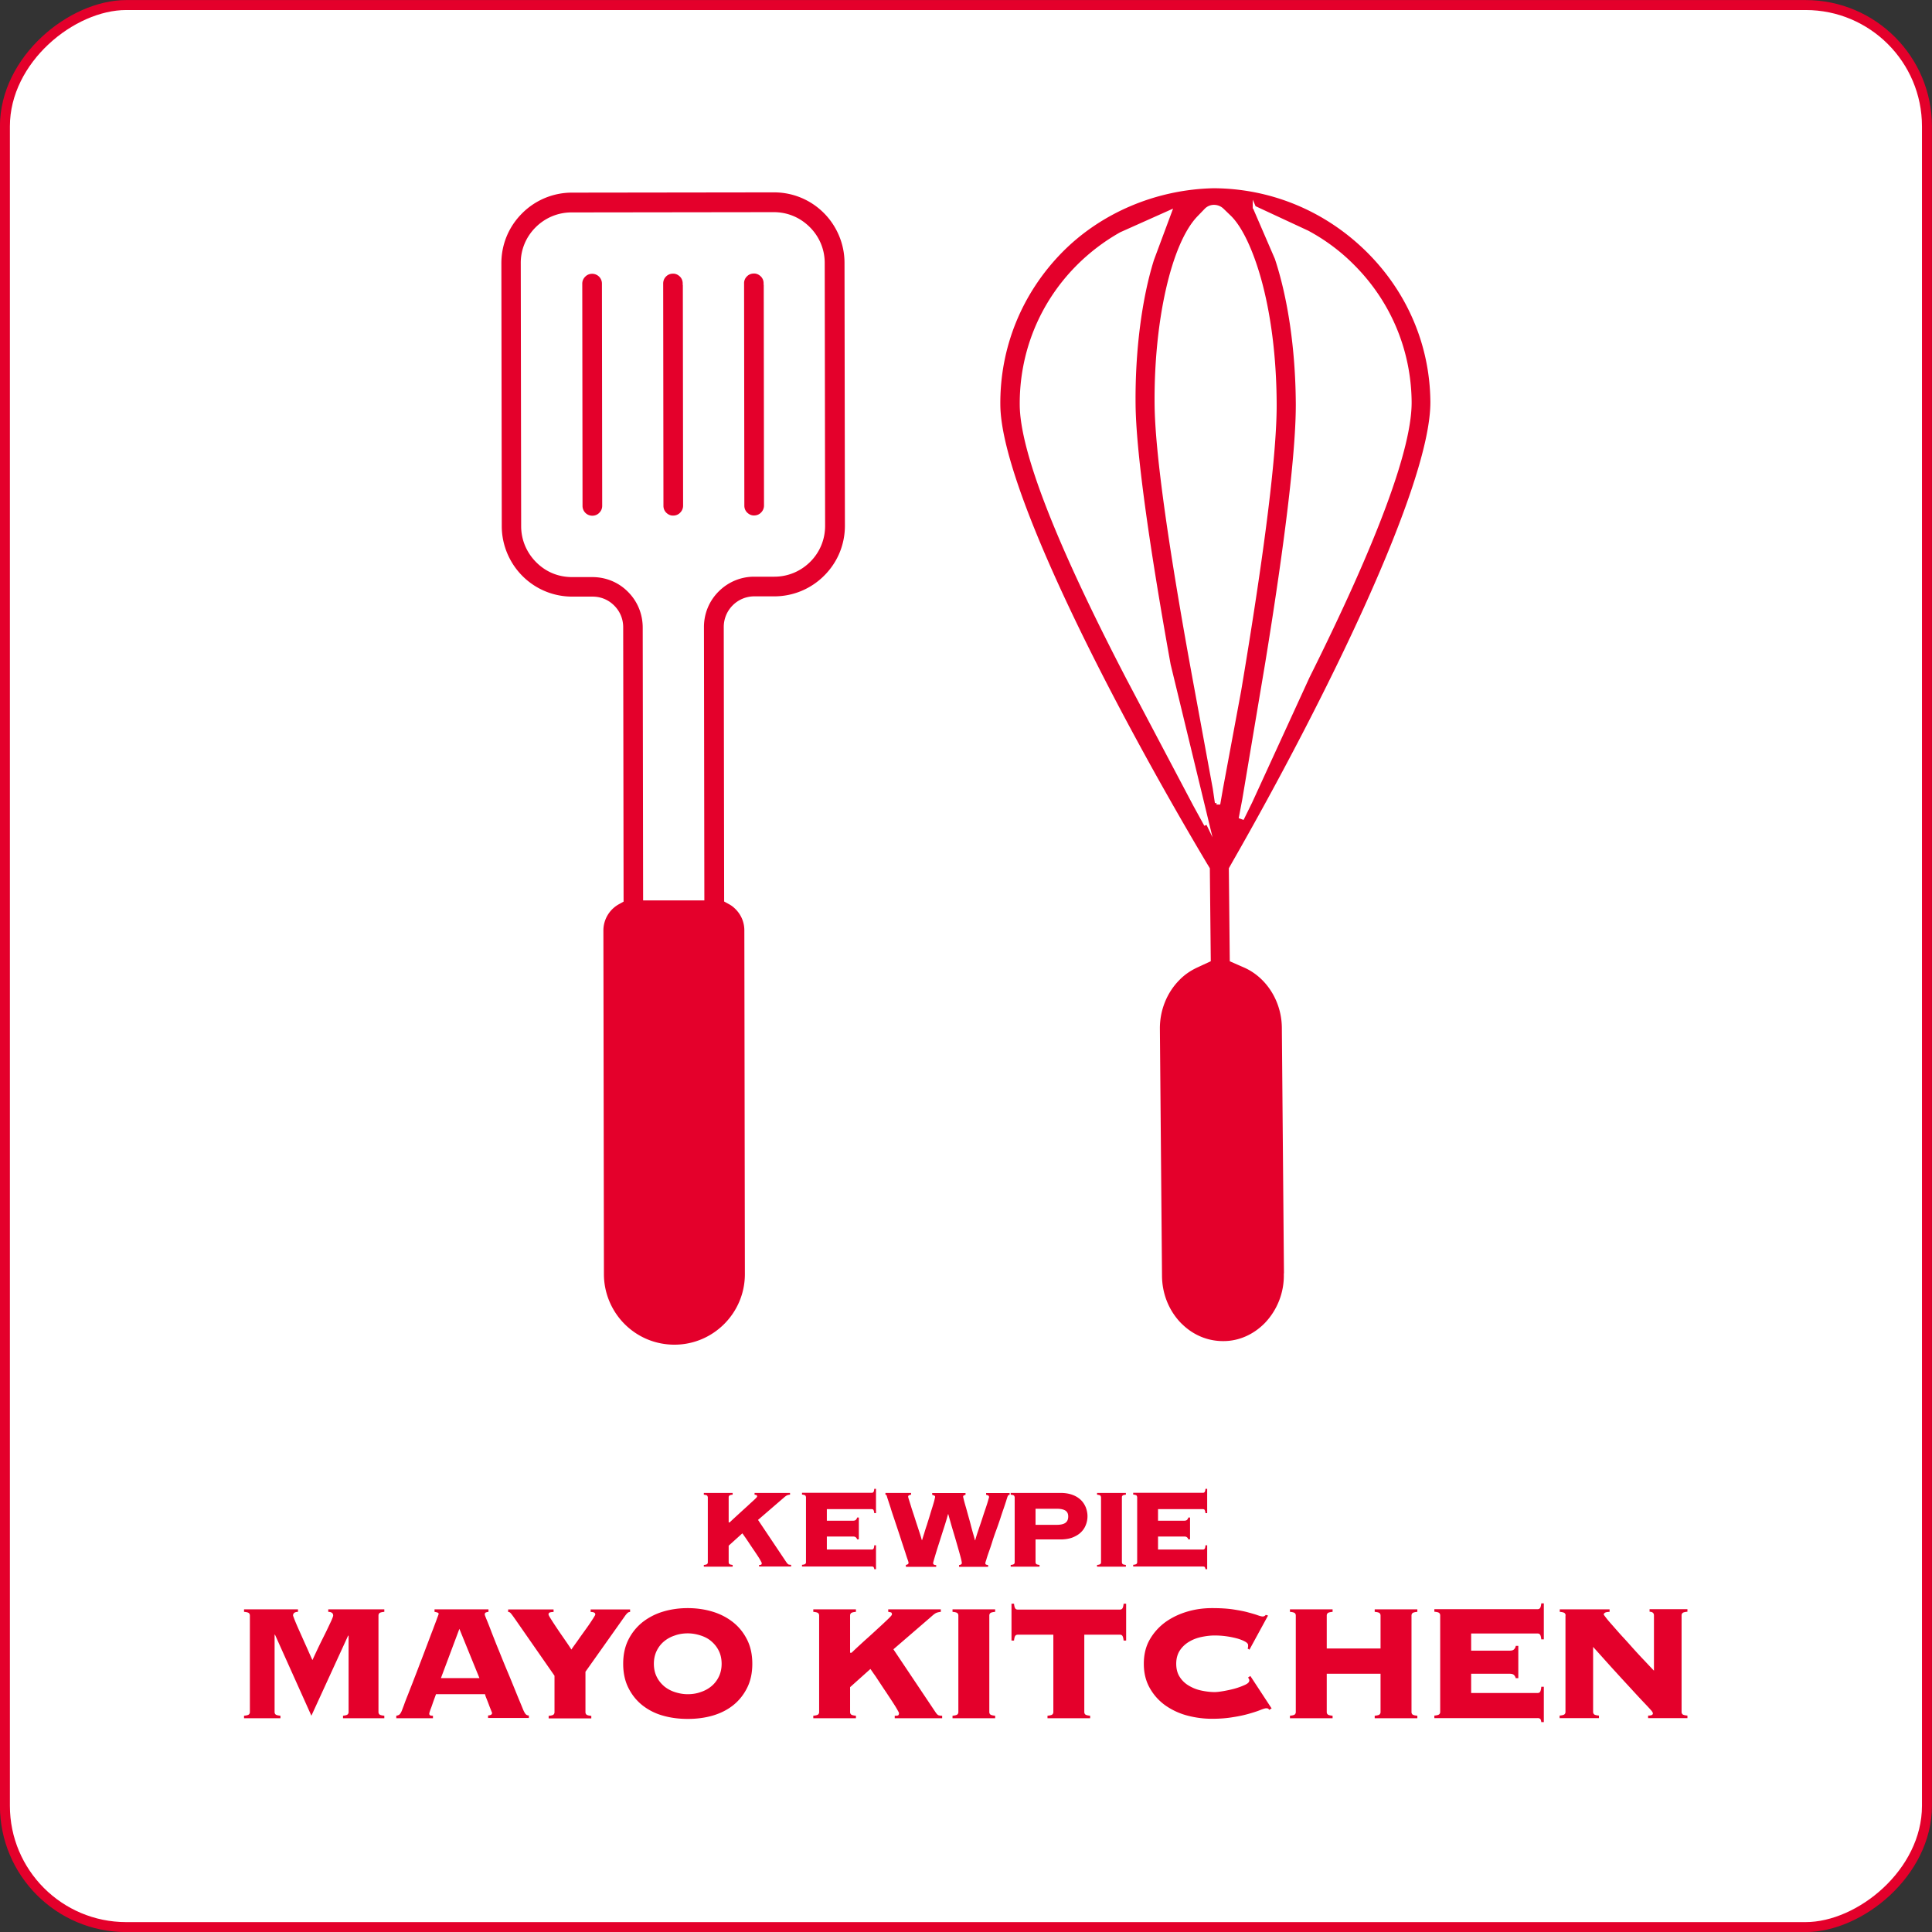
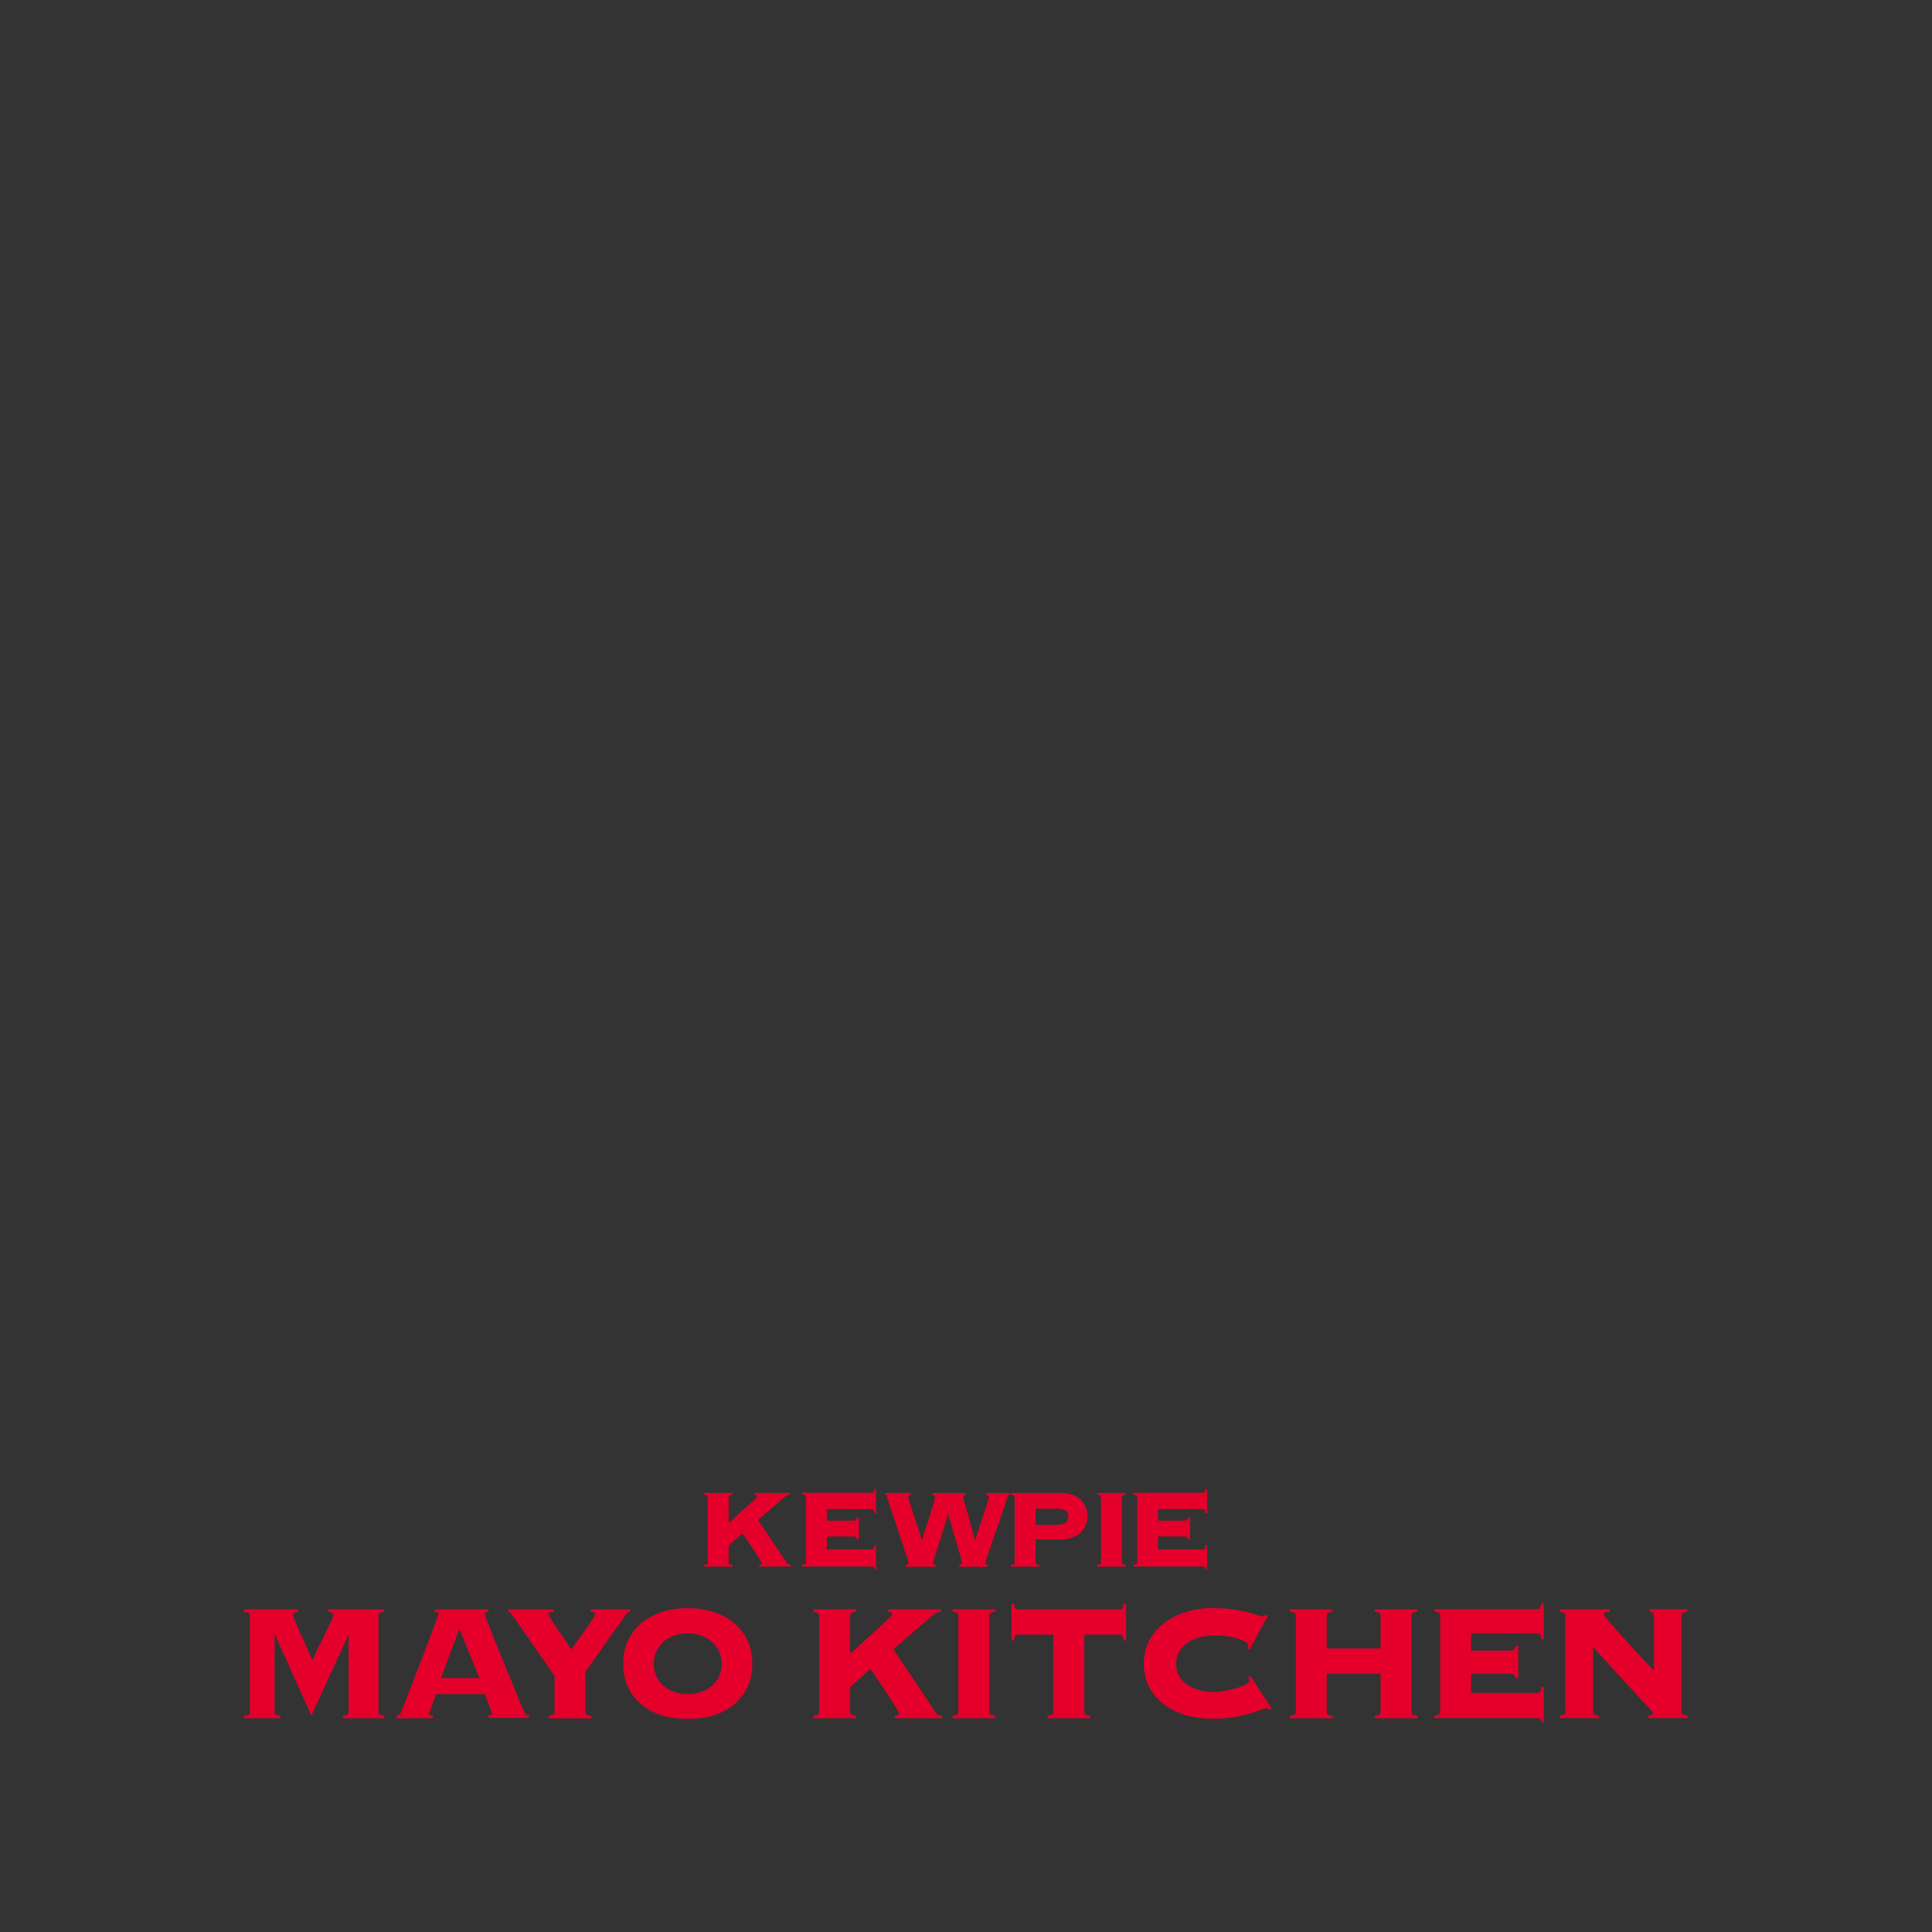
<svg xmlns="http://www.w3.org/2000/svg" id="_レイヤー_2" data-name="レイヤー 2" viewBox="0 0 145.43 145.43">
  <rect x="0" y="0" width="145.43" height="145.43" fill="#333333" stroke="none" />
  <g id="design">
-     <rect x=".38" y=".38" width="144.68" height="144.68" rx="9.13" ry="9.13" transform="rotate(90 72.715 72.715)" fill="#fff" stroke="#e4002b" stroke-width=".75" stroke-miterlimit="10" />
-     <path d="M96.77 95.97l-.16-18.61c-.01-1.41-.58-2.76-1.55-3.71-.41-.4-.88-.72-1.39-.94l-.98-.43-.07-6.89.22-.39c6.93-12.11 15.01-28.48 14.95-34.78-.04-4.3-1.78-8.36-4.91-11.42-3.12-3.05-7.21-4.73-11.52-4.75-4.35.09-8.54 1.86-11.5 4.87-3.05 3.11-4.72 7.21-4.68 11.57.05 6.28 8.4 22.52 15.54 34.52l.23.38.07 6.89-.97.45c-.51.24-.98.56-1.38.98-.95.97-1.49 2.32-1.48 3.73l.16 18.61c.01 1.33.5 2.59 1.38 3.54.06.06.11.12.17.17.88.86 2.01 1.32 3.2 1.31 1.18 0 2.31-.5 3.18-1.38a5.28 5.28 0 001.48-3.72zm-2.35-80.36l4 1.86c1.21.65 2.33 1.47 3.31 2.44 2.81 2.75 4.37 6.42 4.41 10.33.03 3.46-2.55 10.43-7.68 20.71l-4.31 9.4-.6 1.22-.17-.06.25-1.32 1.72-10.23c1.54-9.44 2.34-16.24 2.31-19.65-.03-4.05-.6-7.9-1.58-10.86l-1.66-3.84zm-3.54 46.33l-.17.07-.77-1.4-5.03-9.53c-5.3-10.19-8-17.12-8.03-20.59-.03-3.91 1.46-7.6 4.2-10.38.98-.99 2.09-1.84 3.3-2.52l3.71-1.66-1.34 3.6c-.92 2.93-1.43 6.9-1.39 10.9.03 3.39.94 10.16 2.64 19.6l2.89 11.93zm.69-1.5l-.16-1.09-1.35-7.34c-1.98-10.69-3-17.96-3.03-21.61-.05-6.25 1.26-12.02 3.19-14.03l.54-.56c.16-.17.38-.27.62-.27s.46.09.63.25l.56.54c.82.8 1.63 2.51 2.24 4.68.74 2.65 1.15 5.87 1.17 9.31.03 3.64-.87 10.93-2.67 21.66l-1.37 7.37-.19 1.09h-.18zM45.45 38.08c0 .23-.09.44-.25.6-.16.17-.38.26-.61.26a.854.854 0 01-.86-.85l-.02-16.74c0-.23.09-.44.25-.6.16-.17.38-.26.61-.26a.854.854 0 01.86.85l.02 16.74zm6.06-16.75c0-.23-.09-.45-.26-.61s-.38-.25-.6-.24c-.23 0-.45.09-.61.26-.16.16-.24.38-.24.6l.02 16.74c0 .23.09.45.26.61s.38.25.6.24c.23 0 .45-.09.61-.26.16-.16.25-.38.25-.6l-.02-16.74zm-.74 80.01c-1.43 0-2.78-.55-3.8-1.55s-1.63-2.4-1.63-3.87l-.04-25.88c0-.86.47-1.66 1.23-2.08l.29-.16-.03-20.59c0-.59-.23-1.14-.66-1.56s-.96-.62-1.53-.62h-1.52c-1.43 0-2.78-.55-3.8-1.55s-1.63-2.4-1.63-3.87l-.03-19.79c0-1.45.56-2.81 1.59-3.84a5.413 5.413 0 013.83-1.6l15.22-.02c1.43 0 2.78.55 3.8 1.55s1.63 2.4 1.63 3.87l.03 19.79c0 1.45-.56 2.81-1.59 3.84a5.413 5.413 0 01-3.83 1.6h-1.52c-.58 0-1.13.23-1.54.64-.41.41-.64.96-.64 1.55l.03 20.59.29.16c.19.1.36.23.51.38.46.45.72 1.05.72 1.7l.04 25.88c0 2.99-2.43 5.43-5.42 5.43zm6-58.05h1.52c.99 0 1.92-.39 2.62-1.09.7-.7 1.08-1.63 1.08-2.62l-.03-19.79c0-1-.4-1.94-1.12-2.64s-1.62-1.06-2.6-1.06l-15.22.02c-.99 0-1.92.39-2.62 1.09-.7.7-1.09 1.63-1.08 2.62l.03 19.79c0 1 .4 1.94 1.12 2.65s1.62 1.06 2.6 1.06h1.52c1.03 0 2 .39 2.73 1.11.76.74 1.17 1.73 1.18 2.78l.03 20.45h4.37l-.03-20.46c0-1.04.4-2.02 1.14-2.76.74-.74 1.72-1.15 2.76-1.15zm.83-21.97c0-.23-.09-.45-.26-.61s-.38-.25-.6-.24c-.23 0-.45.09-.61.26a.83.83 0 00-.24.6l.02 16.74c0 .23.09.45.26.61s.38.25.6.24c.23 0 .45-.09.61-.26.16-.16.25-.38.25-.6l-.02-16.74z" stroke="#fff" stroke-width=".24" stroke-miterlimit="10" fill="#e4002b" />
    <path d="M57.14 117.8c.06 0 .11 0 .15-.02s.05-.05.05-.12c0-.02-.03-.08-.09-.19s-.14-.24-.24-.39c-.1-.15-.21-.32-.33-.49-.12-.18-.23-.34-.34-.51-.11-.16-.2-.3-.29-.42-.08-.12-.14-.2-.17-.24l-1.03.93v1.26s.02.09.05.12c.03.03.11.05.25.07v.13h-2.17v-.13c.13-.01.22-.04.25-.07s.05-.07.05-.12v-4.91s-.02-.09-.05-.12c-.03-.03-.11-.05-.25-.07v-.13h2.17v.13c-.13.01-.22.04-.25.07-.03.03-.05.07-.05.12v1.9h.07c.21-.2.44-.41.68-.63.24-.22.46-.42.67-.61.2-.19.37-.34.51-.47.14-.13.21-.21.21-.24 0-.06-.02-.1-.05-.11s-.08-.02-.14-.03v-.13h2.67v.13c-.07 0-.13.02-.17.03-.05.01-.09.04-.13.06-.04.03-.08.06-.13.1-.04.04-.1.09-.16.14l-1.82 1.57 2.15 3.21c.06.08.11.13.16.15.05.01.11.02.18.02v.13h-2.41v-.13zm7.38-1.9a.259.259 0 00-.09-.17c-.05-.05-.12-.07-.23-.07h-1.96v.98h3.38c.06 0 .1-.02.13-.06.03-.04.05-.12.06-.26h.13v1.8h-.13a.316.316 0 00-.06-.17.227.227 0 00-.13-.03h-5.25v-.13c.13-.01.22-.04.25-.07s.05-.07.05-.12v-4.91s-.02-.09-.05-.12c-.03-.03-.11-.05-.25-.07v-.13h5.25c.06 0 .1-.02.13-.06.03-.04.05-.12.06-.24h.13v1.83h-.13c-.01-.12-.04-.2-.06-.24s-.07-.06-.13-.06h-3.38v.87h1.96c.11 0 .18-.02.23-.07.04-.05.08-.1.09-.17h.13v1.64h-.13zm3.66 1.9c.06-.01.11-.03.15-.05.04-.02.06-.06.06-.13 0-.01-.02-.09-.07-.23s-.11-.32-.18-.55c-.08-.23-.16-.49-.26-.78-.09-.29-.19-.59-.29-.89l-.3-.9c-.1-.29-.19-.56-.26-.8-.08-.24-.14-.43-.19-.58-.05-.15-.08-.24-.08-.26-.02-.08-.06-.12-.11-.12v-.13h1.93v.13c-.06.01-.12.03-.16.05-.04.02-.06.05-.06.11 0 .02.02.09.06.22l.15.48c.06.2.13.41.21.65.08.24.15.47.23.71.08.24.15.46.22.67.07.21.12.39.16.53h.02c.04-.13.09-.3.16-.51.06-.21.13-.43.21-.66.07-.24.15-.47.22-.71s.14-.46.2-.65c.06-.2.11-.36.14-.49s.05-.21.05-.23c0-.06-.03-.09-.08-.11-.05-.02-.1-.03-.14-.05v-.13h2.51v.13s-.09.03-.13.05c-.04.02-.05.05-.05.11l.05.21c.03.13.08.3.14.51.06.2.12.43.19.68s.14.49.2.73.12.45.18.66c.06.2.1.36.13.47h.02c.02-.08.06-.22.12-.41.06-.19.13-.39.21-.63.08-.23.16-.47.24-.72.08-.25.16-.48.23-.69.07-.21.13-.39.17-.54s.07-.23.07-.25c0-.06-.02-.11-.07-.13s-.1-.04-.15-.05v-.13H76v.13c-.06 0-.1.03-.12.06s-.04.08-.06.14c0 .02-.04.11-.08.26-.05.15-.11.34-.19.57-.08.23-.17.49-.26.78-.1.29-.2.59-.31.88-.11.3-.21.59-.3.88-.09.29-.18.55-.26.77-.08.23-.14.41-.18.56-.05.14-.07.22-.07.24 0 .06.02.1.07.12l.14.03v.13h-2.19v-.13c.14-.02.21-.07.21-.15 0-.08-.04-.26-.11-.52s-.16-.57-.26-.92-.21-.72-.33-1.12c-.12-.4-.22-.77-.32-1.12h-.02c-.08.31-.19.67-.32 1.07s-.25.79-.37 1.16c-.12.37-.22.7-.3.97-.08.27-.13.44-.13.48 0 .1.08.15.23.15v.13h-2.28v-.13zm9.77-.19s.02.09.05.12c.03.03.11.05.25.07v.13h-2.17v-.13c.13-.01.22-.04.25-.07s.05-.07.05-.12v-4.91s-.02-.09-.05-.12c-.03-.03-.11-.05-.25-.07v-.13h3.77c.33 0 .62.05.87.14s.46.22.63.38c.17.16.29.35.38.56.08.21.13.44.13.67s-.04.45-.13.67c-.08.21-.21.4-.38.56-.17.16-.38.28-.63.38-.25.09-.54.14-.87.14h-1.9v1.72zm1.6-2.83c.29 0 .51-.05.65-.15.14-.1.21-.26.21-.48 0-.2-.07-.35-.21-.44-.14-.09-.35-.14-.65-.14h-1.6v1.21h1.6zm3.03 3.02c.13-.01.22-.04.25-.07.03-.03.05-.07.05-.12v-4.91s-.02-.09-.05-.12c-.03-.03-.11-.05-.25-.07v-.13h2.17v.13c-.13.01-.22.04-.25.07-.03.03-.05.07-.05.12v4.91s.02.09.05.12c.03.03.11.05.25.07v.13h-2.17v-.13zm6.87-1.9a.259.259 0 00-.09-.17c-.05-.05-.12-.07-.23-.07h-1.96v.98h3.38c.06 0 .1-.02.13-.06.03-.04.05-.12.06-.26h.13v1.8h-.13a.316.316 0 00-.06-.17.227.227 0 00-.13-.03H85.3v-.13c.13-.01.22-.04.25-.07s.05-.07.05-.12v-4.91s-.02-.09-.05-.12c-.03-.03-.11-.05-.25-.07v-.13h5.25c.06 0 .1-.02.13-.06.03-.04.05-.12.06-.24h.13v1.83h-.13c-.01-.12-.04-.2-.06-.24s-.07-.06-.13-.06h-3.38v.87h1.96c.11 0 .18-.02.23-.07.04-.05.08-.1.09-.17h.13v1.64h-.13zM25.8 129.15c.2-.02.32-.05.37-.1.05-.05.07-.11.07-.18v-5.73l-.03-.03-2.77 6.04-2.74-6.1h-.03v5.82c0 .07.02.13.07.18s.17.08.37.1v.19h-2.74v-.19c.2-.02.32-.05.37-.1.05-.05.07-.11.07-.18v-7.26c0-.07-.02-.13-.07-.18-.05-.05-.17-.08-.37-.1v-.19h4.06v.19c-.25.01-.37.1-.37.28 0 .01.03.09.09.25s.14.35.24.58.21.47.33.74.23.52.34.76c.11.24.2.46.29.65.08.19.14.31.17.37.18-.39.36-.78.54-1.15s.36-.72.51-1.03c.15-.31.27-.57.37-.78.09-.21.14-.34.14-.39 0-.18-.12-.27-.37-.28v-.19h4.22v.19c-.2.02-.32.05-.37.1-.05.05-.07.11-.07.18v7.26c0 .07.02.13.07.18s.17.08.37.1v.19h-3.11v-.19zm6.51-.16c0 .05.02.09.05.12.04.03.11.04.23.04v.19h-2.76v-.19c.11-.02.2-.05.25-.1.05-.05.1-.13.16-.26.02-.05.07-.19.16-.42.08-.23.19-.52.33-.86.13-.35.29-.73.45-1.16.17-.43.33-.86.5-1.3.17-.44.33-.87.49-1.29s.3-.8.43-1.13c.12-.33.23-.6.3-.81.08-.21.12-.32.12-.33 0-.05-.03-.09-.1-.11-.07-.02-.14-.04-.21-.05v-.19h4.06v.19a.83.83 0 00-.2.05c-.05.02-.08.07-.08.16 0 .02.05.16.15.4s.23.57.38.97c.16.4.33.85.54 1.35.2.5.41 1.02.63 1.54.22.52.43 1.04.63 1.53.2.5.39.94.55 1.34.08.19.15.31.21.37s.13.09.23.09v.19h-3.07v-.19c.2-.01.3-.07.3-.19 0-.01-.03-.08-.08-.21s-.11-.27-.17-.44c-.06-.16-.12-.31-.18-.46a1.66 1.66 0 01-.1-.3h-3.69c-.1.28-.19.51-.25.69s-.11.32-.15.42-.06.18-.08.23c-.02.05-.02.08-.02.1zm3.78-2.67l-1.51-3.71-1.39 3.71h2.9zm11.34-5.17v.19c-.08 0-.15.03-.21.09s-.11.12-.16.19l-2.99 4.22v3.04c0 .07.02.13.07.18.05.05.17.08.37.1v.19H41.3v-.19c.2-.02.32-.05.37-.1.05-.05.07-.11.07-.18v-2.74l-2.97-4.27c-.17-.24-.28-.39-.33-.44a.232.232 0 00-.19-.09v-.19h3.42v.19c-.09 0-.18.01-.26.03-.08.02-.12.07-.12.16 0 .04.07.17.2.37.13.21.29.45.47.72.18.27.37.54.57.83s.36.52.48.72c.03-.05.1-.15.2-.29.1-.14.22-.3.35-.49.13-.19.27-.38.42-.59.15-.21.29-.4.41-.58.12-.18.22-.33.3-.46.08-.13.12-.2.12-.23 0-.08-.04-.13-.12-.16a.908.908 0 00-.23-.03v-.19h2.96zm4.34-.1c.66 0 1.29.09 1.88.27.59.18 1.1.45 1.54.8.44.35.79.79 1.05 1.31s.39 1.12.39 1.81-.13 1.29-.39 1.81-.61.96-1.05 1.31c-.44.35-.96.61-1.54.78-.59.17-1.21.25-1.88.25s-1.29-.08-1.88-.25a4.39 4.39 0 01-1.54-.78c-.44-.35-.79-.79-1.05-1.31s-.39-1.12-.39-1.81.13-1.29.39-1.81.61-.95 1.05-1.31a4.7 4.7 0 011.54-.8c.59-.18 1.21-.27 1.88-.27zm0 1.9c-.34 0-.67.05-.97.16-.31.1-.58.25-.81.44s-.42.43-.56.72c-.14.29-.21.61-.21.97s.07.69.21.97c.14.29.33.52.56.72.23.19.5.34.81.44.31.1.63.16.97.16s.67-.05.97-.16c.31-.1.58-.25.81-.44.23-.19.42-.43.56-.72.14-.29.21-.61.21-.97s-.07-.69-.21-.97c-.14-.29-.33-.52-.56-.72s-.5-.34-.81-.44c-.31-.1-.63-.16-.97-.16zm15.6 6.2c.09 0 .17 0 .22-.02s.08-.08.08-.18c0-.03-.05-.12-.14-.28-.09-.16-.21-.35-.36-.58-.15-.23-.31-.47-.48-.73-.18-.26-.34-.51-.5-.75-.16-.24-.29-.45-.42-.62-.12-.18-.21-.3-.25-.36L63.99 127v1.87c0 .07.02.13.07.18s.17.08.37.1v.19h-3.21v-.19c.2-.02.32-.05.37-.1s.07-.11.07-.18v-7.26c0-.07-.02-.13-.07-.18-.05-.05-.17-.08-.37-.1v-.19h3.21v.19c-.2.02-.32.05-.37.1-.05.05-.07.11-.07.18v2.8h.11c.31-.3.65-.61 1-.93.36-.32.69-.62.99-.9.3-.27.55-.51.75-.7s.3-.31.3-.35c0-.09-.03-.15-.08-.16s-.12-.03-.2-.04v-.19h3.96v.19c-.1.01-.19.03-.26.05-.07.02-.13.05-.19.09-.06.04-.12.09-.19.15l-.24.21-2.69 2.32 3.18 4.75c.08.12.16.2.23.22.07.02.16.03.26.03v.19h-3.57v-.19zm4.33 0c.2-.02.32-.05.37-.1.05-.05.07-.11.07-.18v-7.26c0-.07-.02-.13-.07-.18-.05-.05-.17-.08-.37-.1v-.19h3.21v.19c-.2.02-.32.05-.37.1-.05.05-.07.11-.07.18v7.26c0 .07.02.13.07.18.05.05.17.08.37.1v.19H71.7v-.19zm7.15 0c.2-.02.32-.05.37-.1s.07-.11.07-.18v-5.82h-2.68c-.08 0-.15.03-.19.09-.04.06-.07.17-.09.35h-.19v-2.77h.19c.02.18.05.29.09.35.04.06.1.09.19.09h7.69c.08 0 .15-.03.19-.09.04-.06.07-.17.09-.35h.19v2.77h-.19c-.02-.18-.05-.29-.09-.35-.04-.06-.1-.09-.19-.09h-2.68v5.82c0 .07.02.13.07.18.05.05.17.08.37.1v.19h-3.21v-.19zm15.08-5.09s.02-.06.02-.1v-.13c0-.08-.07-.17-.21-.25-.14-.08-.33-.16-.56-.23a6.52 6.52 0 00-1.75-.24c-.31 0-.64.04-.98.11-.34.07-.66.19-.94.36-.29.17-.52.39-.7.66-.18.28-.27.61-.27 1s.09.73.27 1c.18.28.42.5.7.66.29.17.6.29.94.36.34.07.67.11.98.11.14 0 .35-.02.64-.07.29-.05.58-.11.87-.19.29-.08.55-.18.77-.28.22-.1.33-.21.33-.33 0-.05-.01-.09-.03-.12-.02-.03-.04-.07-.06-.11l.17-.11 1.6 2.44-.19.11c-.02-.05-.05-.09-.09-.1-.04-.02-.08-.02-.13-.02-.07 0-.22.04-.44.13s-.5.18-.85.28-.75.19-1.22.26c-.47.08-.99.12-1.57.12-.62 0-1.24-.08-1.85-.24s-1.16-.42-1.65-.76c-.49-.35-.88-.78-1.18-1.31s-.45-1.13-.45-1.83.15-1.31.45-1.83.7-.96 1.18-1.31c.49-.35 1.04-.61 1.65-.79s1.23-.26 1.85-.26 1.16.03 1.61.1c.45.07.83.14 1.14.23.3.08.54.15.7.21.17.06.29.09.37.09.09 0 .17-.04.23-.12l.17.05-1.4 2.57-.16-.11zm12.32 4.81c0 .07.02.13.07.18s.17.08.37.1v.19h-3.21v-.19c.2-.02.32-.05.37-.1s.07-.11.07-.18v-2.88h-4.05v2.88c0 .07.02.13.07.18s.17.08.37.1v.19H97.1v-.19c.2-.02.32-.05.37-.1s.07-.11.07-.18v-7.26c0-.07-.02-.13-.07-.18-.05-.05-.17-.08-.37-.1v-.19h3.21v.19c-.2.02-.32.05-.37.1-.05.05-.07.11-.07.18v2.48h4.05v-2.48c0-.07-.02-.13-.07-.18-.05-.05-.17-.08-.37-.1v-.19h3.21v.19c-.2.02-.32.05-.37.1-.05.05-.07.11-.07.18v7.26zm7.85-2.52a.495.495 0 00-.13-.26c-.07-.07-.18-.1-.33-.1h-2.9v1.45h5c.08 0 .15-.03.19-.09.04-.06.07-.18.09-.38h.19v2.66h-.19c-.02-.14-.05-.22-.09-.25a.309.309 0 00-.19-.05h-7.77v-.19c.2-.02.32-.05.37-.1s.07-.11.07-.18v-7.26c0-.07-.02-.13-.07-.18-.05-.05-.17-.08-.37-.1v-.19h7.77c.08 0 .15-.03.19-.09.04-.06.07-.17.09-.35h.19v2.71h-.19c-.02-.18-.05-.29-.09-.35-.04-.06-.1-.09-.19-.09h-5v1.29h2.9c.16 0 .27-.03.33-.1.07-.07.11-.15.13-.26h.19v2.43h-.19zm3.75-4.74c0-.07-.02-.13-.07-.18-.05-.05-.17-.08-.37-.1v-.19h3.75v.19c-.18.01-.29.03-.35.07s-.09.08-.09.13c0 .02.07.11.2.28.13.17.31.37.53.62.22.25.46.53.74.83s.55.61.83.92c.28.31.55.6.81.87.26.28.48.51.67.71v-4.16c0-.18-.11-.27-.33-.28v-.19h2.85v.19c-.2.02-.32.05-.37.1-.05.05-.07.11-.07.18v7.26c0 .07.02.13.07.18s.17.08.37.1v.19h-2.96v-.19c.15 0 .24-.02.29-.05a.13.13 0 00.07-.12c0-.03-.02-.07-.05-.12s-.1-.13-.2-.24c-.1-.11-.26-.28-.46-.49-.2-.21-.47-.5-.8-.86-.33-.36-.74-.8-1.23-1.34-.49-.53-1.07-1.19-1.76-1.95v4.89c0 .07.02.13.07.18s.17.08.37.1v.19h-2.96v-.19c.2-.02.32-.05.37-.1s.07-.11.07-.18v-7.26z" fill="#e4002b" />
  </g>
</svg>